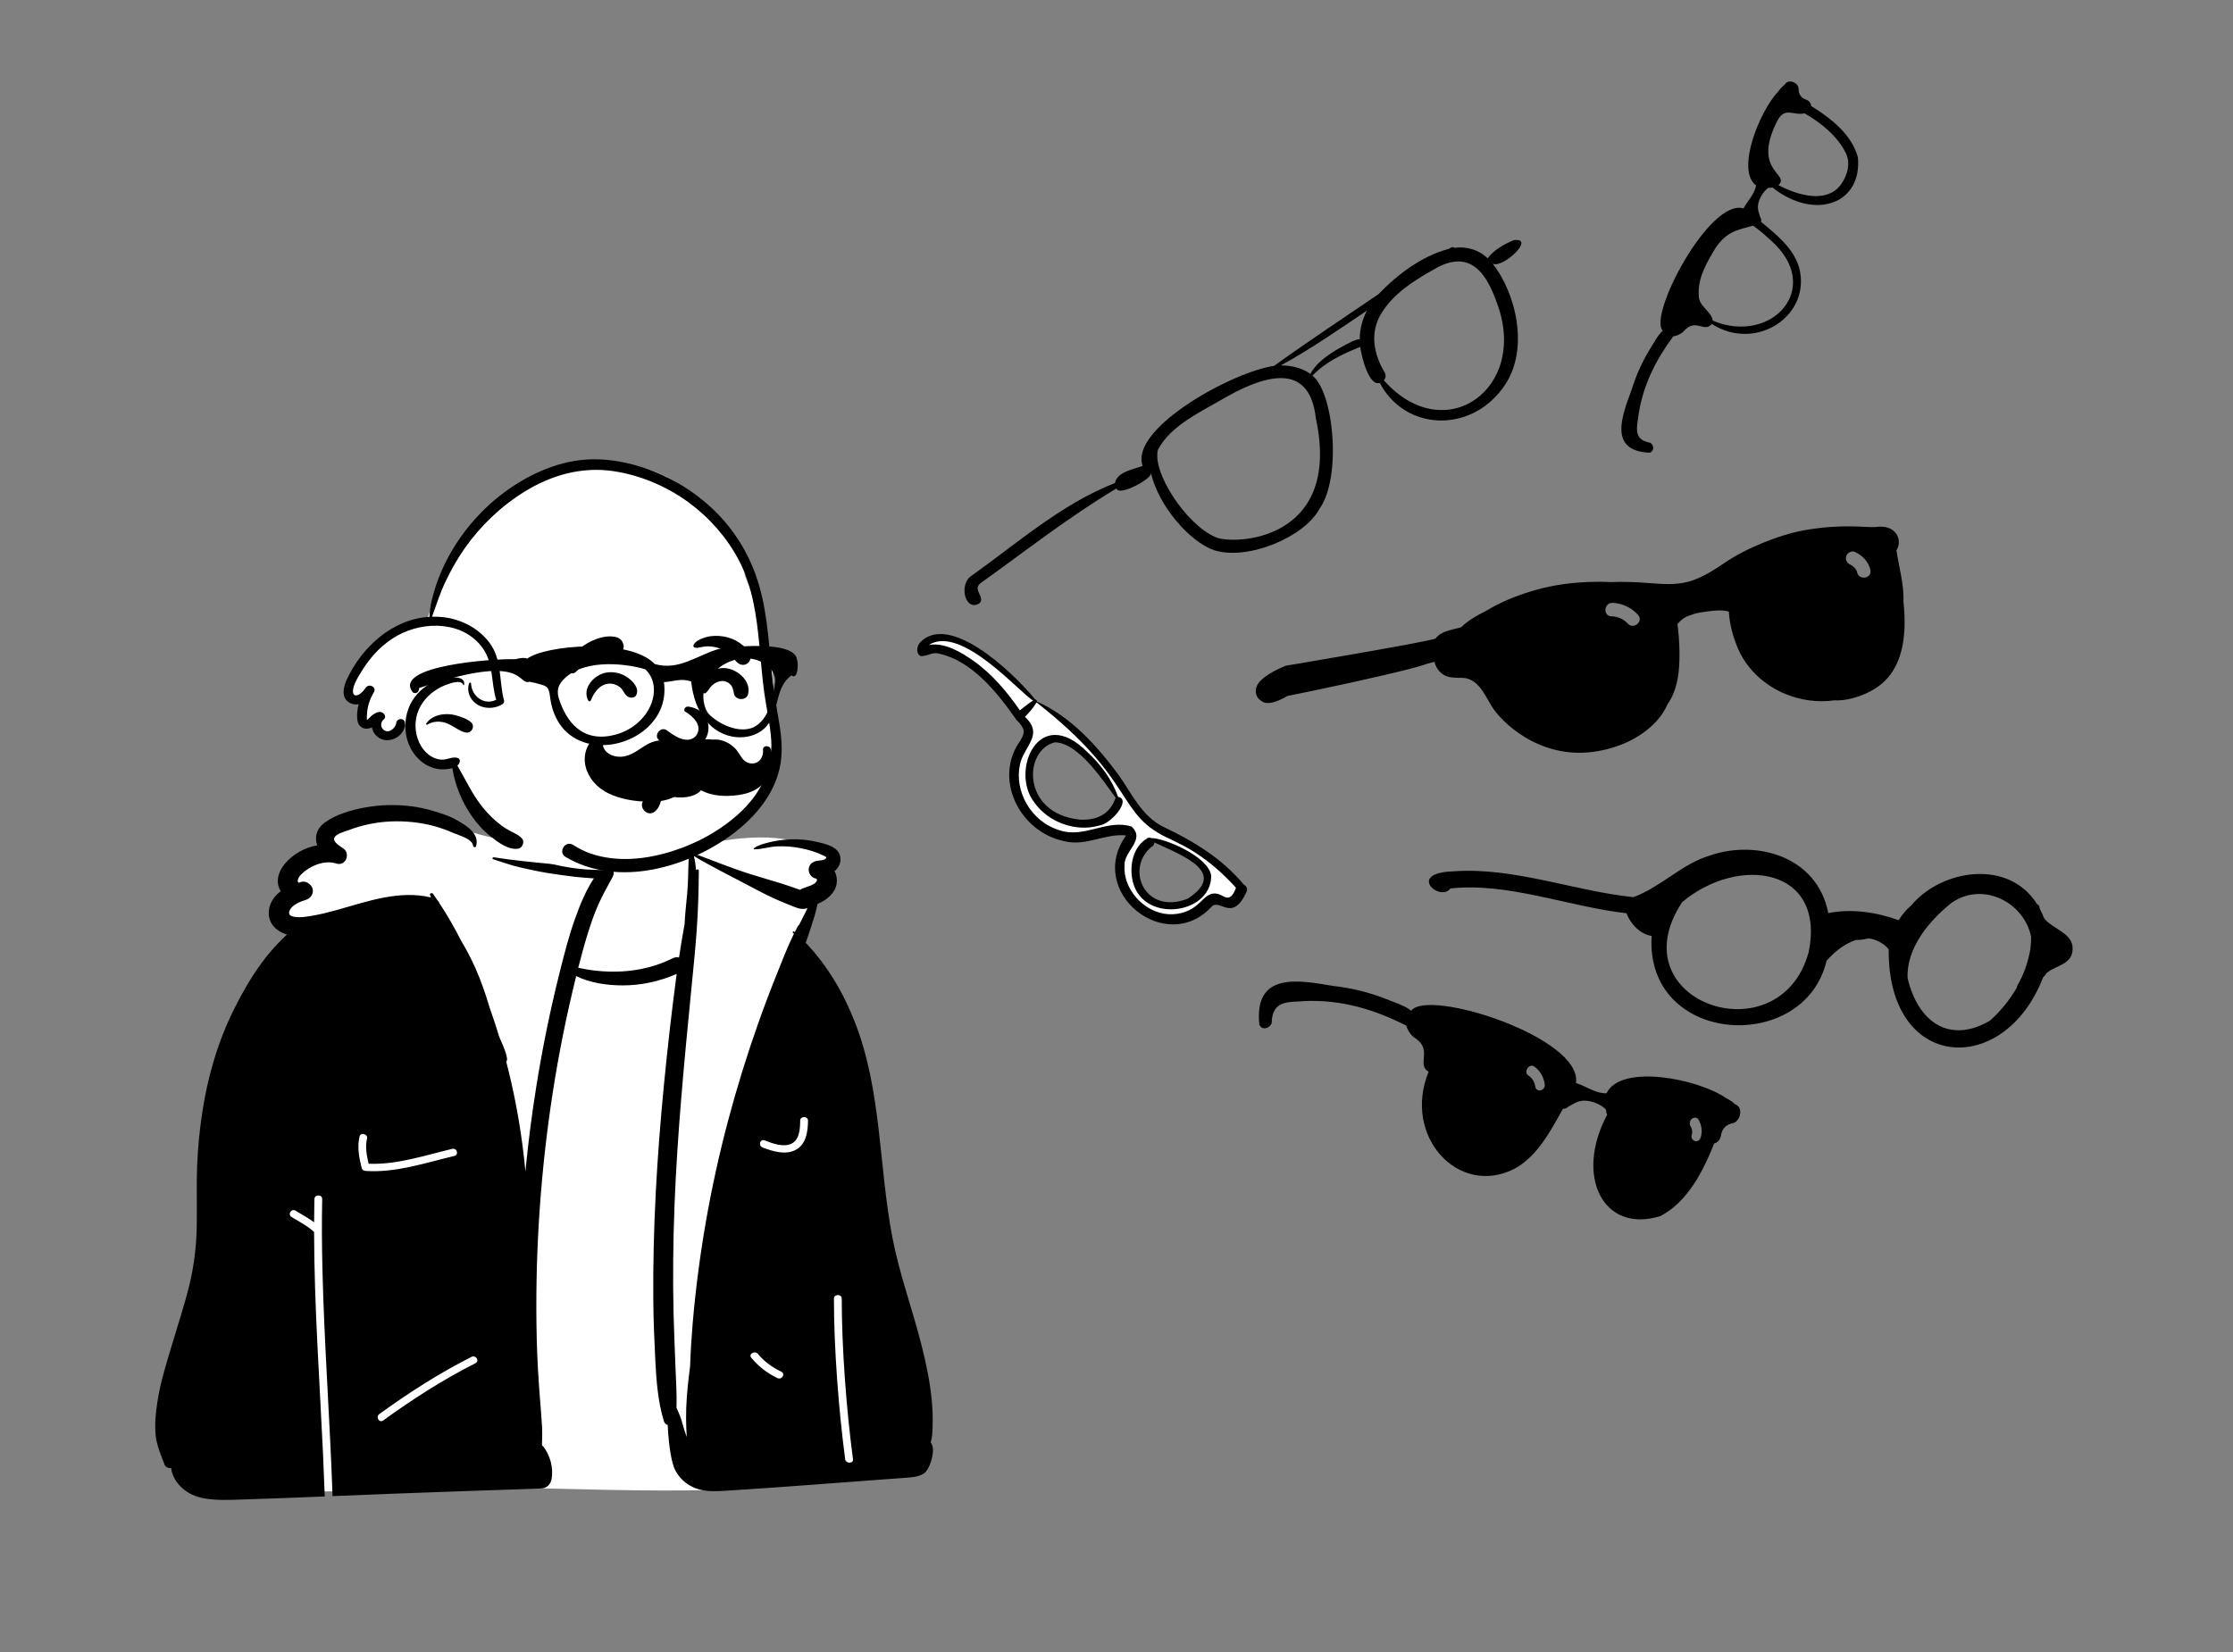
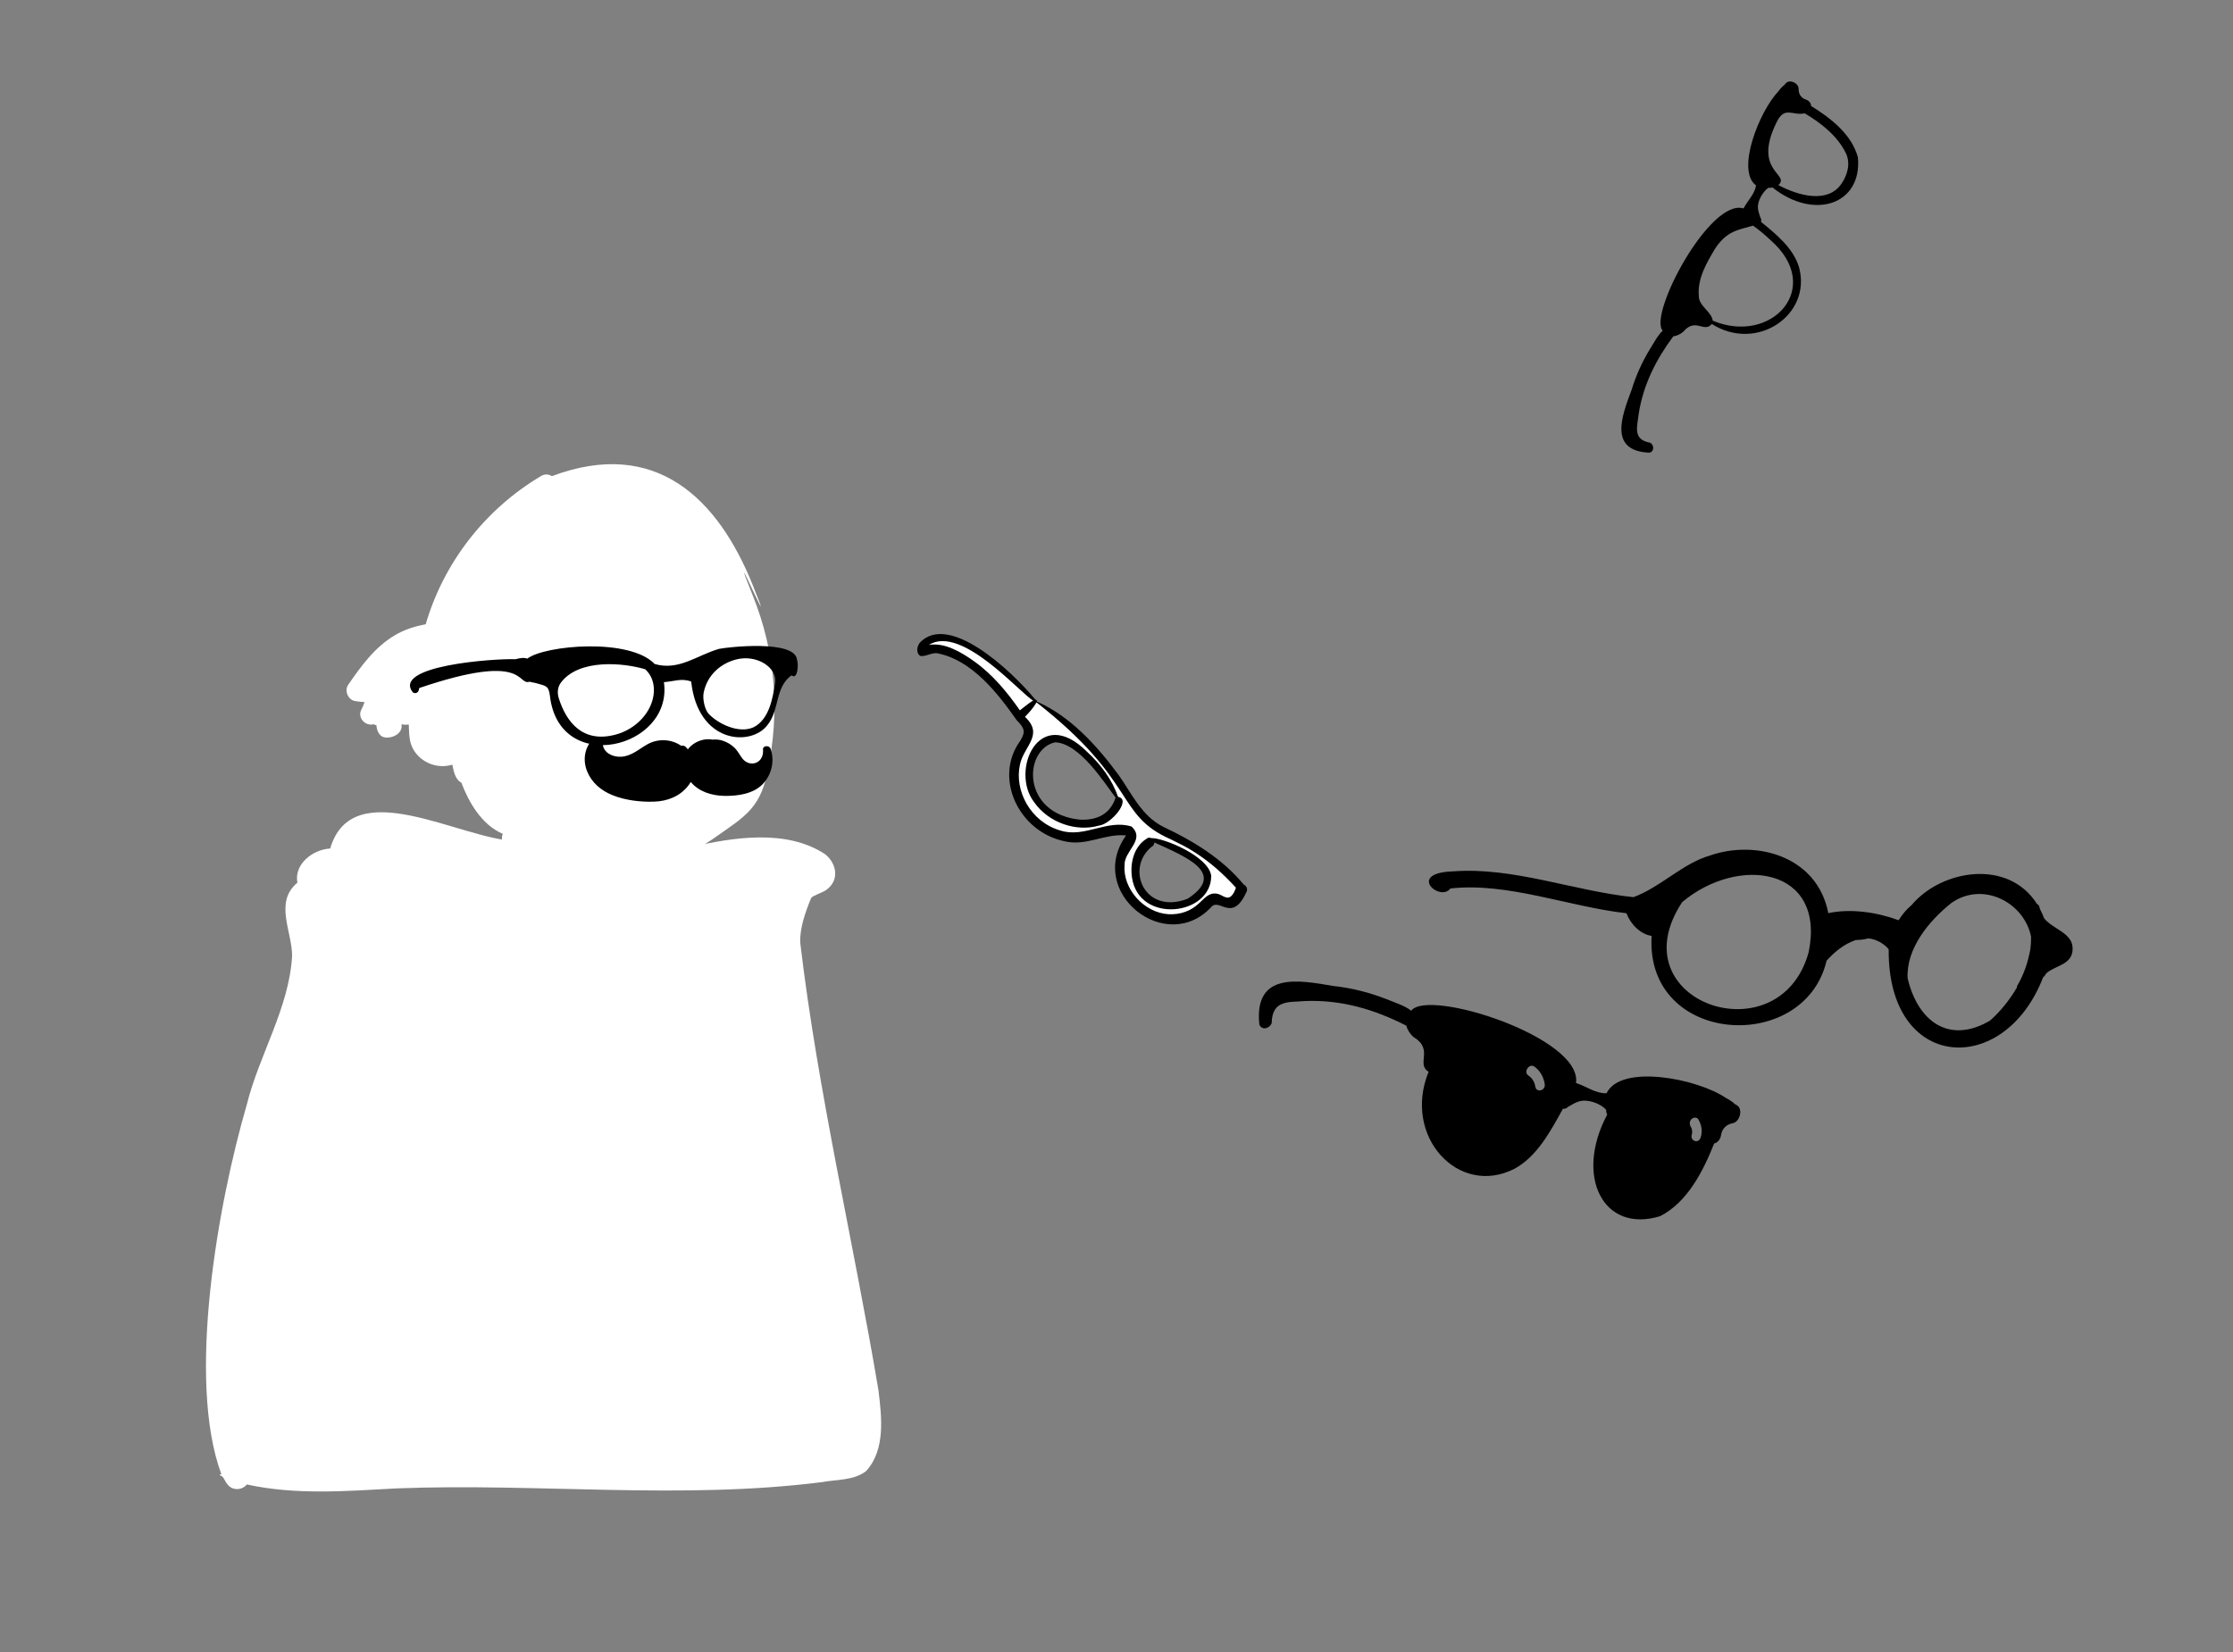
<svg xmlns="http://www.w3.org/2000/svg" width="1327" height="982" viewBox="0 0 1327 982" fill="none">
  <rect x="0" y="0" width="1327" height="982" fill="#808080" stroke="none" />
  <mask id="mask0_12_13635" style="mask-type:alpha" maskUnits="userSpaceOnUse" x="27" y="0" width="1300" height="900">
    <g clip-path="url(#clip0_12_13635)">
      <rect x="27" width="1300" height="900" fill="#D9D9D9" />
    </g>
  </mask>
  <g mask="url(#mask0_12_13635)">
-     <path fill-rule="evenodd" clip-rule="evenodd" d="M889.542 180.014C908.787 230.957 858.533 266.834 822.4 226.09C823.571 224.614 823.981 222.803 822.43 220.643C816.563 210.605 813.883 197.963 820.715 186.552C827.781 174.769 839.623 167.168 851.744 160.364C874.43 146.608 883.95 164.213 889.542 180.014M799.215 205.176C791.847 209.064 782.859 214.559 778.69 222.251C774.424 218.962 767.151 217.018 761.068 217.246C778.656 207.702 795.601 195.867 812.365 184.596C809.671 189.578 808.013 195.683 808.064 201.605C805.069 201.831 801.772 203.874 799.215 205.176M781.974 248.697C797.833 322.329 732.311 324.074 722.276 319.257C704.862 311.754 684.535 280.81 688.141 267.317C695.907 252.514 714.377 244.506 728.721 235.972C755.46 220.965 778.456 217.245 781.974 248.697M899.505 142.763C893.704 145.258 887.826 148.479 884.022 153.552C879.025 148.487 871.265 146.319 864.488 147.307C863.385 146.937 863.251 146.474 861.038 147.903C844.855 152.186 830.358 163.233 819.159 174.887C798.856 188.761 777.312 202.896 757.182 217.482C732.43 220.935 671.206 254.693 679.012 276.901C673.911 278.995 663.912 280.287 662.568 287.141C630.824 299.519 604.266 323.121 576.566 342.796C569.9 348.279 573.726 363.677 581.992 358.664C586.033 354.794 577.1 350.524 583.129 346.334C609.785 327.23 635.149 307.317 663.435 290.369C665.011 295.392 685.056 284.204 683.85 281.437C683.904 281.432 683.956 281.419 684.009 281.411C688.634 300.767 706.794 321.981 721.585 327.099C741.767 333.332 775.215 319.151 784.079 302.527C797.341 284.25 792.837 233.54 779.949 223.27C787.857 215.092 797.691 210.498 808.318 206.203C809.379 213.239 813.648 229.604 819.944 227.601C835.105 256.231 873.483 257.4 892.909 230.849C909.953 208.266 900.377 173.458 887.015 156.69C892.652 159.966 913.156 141.019 899.505 142.763" fill="black" />
    <path fill-rule="evenodd" clip-rule="evenodd" d="M1097 91.175C1099.87 97.238 1097.85 104.247 1094.06 109.598C1085.76 121.066 1068.66 116.311 1056.86 110.031C1064.05 103.28 1041.42 102.04 1055.63 72.972C1060.44 62.608 1065.27 69.017 1072.46 67.362C1082.21 73.114 1091.99 80.786 1097 91.175M1052.2 142.758C1084.27 170.88 1052.89 205.333 1017.83 190.616C1017.14 185.117 1009.4 181.988 1009.54 175.739C1008.72 165.223 1014.38 155.937 1019.44 147.455C1026.55 136.99 1033.22 136.685 1041.77 134.135C1045.16 136.452 1048.91 139.658 1052.2 142.758M1061.11 49.626C1060.81 49.989 1060.5 50.354 1060.21 50.722C1059.83 50.926 1059.47 51.212 1059.13 51.591C1058.29 52.421 1057.55 53.294 1056.89 54.215C1045.41 66.272 1031.5 101.47 1043.58 110.228C1042.6 115.615 1038.94 118.649 1036.1 123.903C1016.14 117.63 979.337 187.138 988.109 196.567C988.098 196.578 988.088 196.588 988.076 196.598C985.214 199.14 982.789 203.923 980.545 207.427C975.933 215.014 972.226 223.135 969.626 231.663C963.9 247.135 955.618 267.983 980.174 269.1C980.178 269.099 980.183 269.1 980.187 269.099L980.187 269.097C983.021 268.483 983.177 264.753 980.722 263.193C969.866 261.317 973.086 253.258 973.817 246.049C976.541 228.635 984.149 213.697 994.353 199.951C996.394 199.652 998.588 198.676 1000.25 197.269C1007.7 188.436 1012.55 198.157 1017.28 192.592C1043.99 209.534 1076.77 187.243 1069.13 158.945C1065.74 147.455 1055.59 139.324 1046.52 131.873C1046.81 130.874 1046.62 130.019 1046.13 129.3C1045.08 125.885 1043.76 123.354 1045.54 118.826C1047.33 114.298 1050.43 111.808 1051.06 111.594C1051.36 111.621 1051.67 111.641 1051.98 111.642C1052.45 111.656 1052.88 111.559 1053.27 111.393C1078.14 131.242 1106.74 121.507 1104.08 93.476C1100.34 79.802 1088.03 70.261 1076.31 63.014C1076.22 61.406 1075.18 59.815 1073.1 59.153C1070.23 58.239 1068.77 55.656 1068.87 52.93C1068.99 49.389 1063.46 46.834 1061.11 49.626" fill="black" />
    <path fill-rule="evenodd" clip-rule="evenodd" d="M698.325 547.787C690.282 548.186 670.635 537.91 667.758 524.86C664.881 511.81 665.278 505.119 670.569 497.699C671.133 496.907 670.198 495.071 669.131 494.966C663.155 494.379 657.6 495.686 652.055 497.022C645.802 498.529 639.561 500.095 632.621 498.408C621.362 494.389 607.026 481.084 604.539 475.404C599.777 464.524 600.131 451.795 607.726 441.386C607.726 441.386 610.288 435.961 609.875 433.867C609.483 431.882 603.634 424.614 603.033 423.778C592.209 408.706 577.187 390.976 558.183 386.915C555.788 386.189 547.312 383.979 548.003 383.129C550.965 380.056 561.664 377.094 573.712 382.643C588.611 389.504 605.019 405.442 613.502 415.698C613.928 416.214 615.883 417.472 616.04 417.542C635.668 426.304 650.558 444.08 663.463 461.551C665.266 464.101 680.485 487.85 690.819 493.016C708.257 501.206 725.269 511.517 737.788 526.673C737.893 526.799 730.267 537.919 728.267 537.198C726.675 536.624 723.528 536.085 722.16 536.144C720.937 536.196 719.775 536.621 718.709 537.752C712.617 544.371 705.451 547.434 698.325 547.787ZM651.312 489.431C655.014 488.979 660.194 484.824 662.919 480.739C664.298 478.671 665.002 476.63 664.846 475.107C664.742 474.095 664.319 473.245 663.593 472.583C663.195 472.219 662.687 471.903 662.043 471.674C658.959 462.939 652.818 454.763 645.739 448.27C640.338 442.867 635.356 440.14 630.988 439.28C625.732 438.247 621.28 439.865 617.907 443.074C613.904 446.882 611.446 452.97 611.043 459.328C610.656 465.414 612.155 471.711 615.831 476.493C619.789 482.136 625.497 486.214 631.744 488.474C638.151 490.792 645.12 491.193 651.312 489.431ZM696.481 539.007C702.079 538.885 707.621 536.984 711.585 533.575C715.192 530.472 717.5 526.132 717.436 520.575C716.821 516.094 712.352 511.56 706.539 507.901C699.024 503.169 689.578 499.944 685.457 499.842C684.729 499.575 683.866 499.514 682.602 499.973L682.292 500.278C679.045 502.246 676.777 505.272 675.442 508.821C673.992 512.675 673.646 517.144 674.323 521.495C675.231 527.267 677.973 531.498 681.629 534.369C685.77 537.62 691.141 539.123 696.481 539.007Z" fill="white" />
    <path fill-rule="evenodd" clip-rule="evenodd" d="M691.412 491.542C709.07 499.835 726.315 510.33 739.02 525.709C740.572 526.48 741.684 528.25 740.747 530.216C732.28 548.687 724.872 533.787 719.987 538.972C692.926 568.371 645.181 530.269 669.172 496.625L669.037 496.583V496.583C656.365 495.367 645.582 503.225 632.42 500.026C605.251 494.193 590.312 462.349 606.299 440.354L606.49 440.031C609.357 435.147 609.113 432.98 604.12 428.025L603.472 427.102C592.799 411.928 577.613 392.696 557.97 388.534C554.05 387.276 550.507 390.575 546.833 389.874C544.025 387.889 545.097 383.865 546.698 381.939C563.897 363.981 600.747 398.302 615.175 415.747C615.758 415.773 616.374 416.458 616.246 417.024C636.175 425.921 651.65 442.922 664.763 460.674C672.686 471.87 678.402 485.039 691.412 491.542ZM734.482 527.662C727.04 519.532 719.462 512.707 710.165 506.718C705.278 503.55 701.101 501.545 695.939 498.996C662.474 484.366 676.441 464.852 615.974 417.51C614.031 420.847 611.545 423.59 609.102 426.108C620.501 436.722 608.619 443.421 606.217 454.07L606.147 454.394C602.636 469.924 612.376 488.546 630.131 493.67C644.591 498.296 657.994 486.756 672.445 491.309C680.968 499.259 667.851 505.796 668.295 514.317C667.162 528.069 679.532 542.52 694.444 543.432C701.524 543.775 707.774 541.471 712.477 536.985C715.62 534.257 718.033 530.704 722.609 531.15C725.949 531.33 728.548 534.984 731.296 532.954C732.937 531.769 733.805 529.573 734.482 527.662ZM646.015 446.891C654.087 454.288 661.083 463.66 664.371 473.654C672.745 475.112 660.206 490.06 652.968 490.772C639.764 494.574 623.229 489.219 614.548 476.825C600.213 458.279 617.379 418.204 646.015 446.891ZM662.977 474.103L662.611 473.628C656.447 465.543 641.5 441.691 626.99 441.235C608.073 445.629 606.918 483.629 641.683 487.206C651.82 487.74 659.711 483.985 662.977 474.103ZM684.066 498.172C691.618 497.999 718.245 508.981 719.78 520.556C719.891 544.37 676.947 549.37 672.736 521.801C671.347 512.604 674.085 502.902 681.632 498.403L681.887 498.153C681.982 498.065 681.98 498.105 682.205 498.102C682.857 497.842 683.5 497.905 684.066 498.172ZM705.765 534.237C729.143 518.928 704.927 509.419 685.917 500.735C686.06 502.078 685.237 502.894 684.349 503.354C668.537 516.246 680.137 544.113 705.765 534.237ZM613.956 416.407C606.451 412.36 571.338 371.063 551.978 383.365C561.039 381.755 570.872 387.353 578.957 393.141C589.955 401.013 598.434 411.301 606.091 422.248L607.985 420.739C609.997 419.14 611.903 417.669 613.956 416.407Z" fill="black" />
-     <path fill-rule="evenodd" clip-rule="evenodd" d="M1072.28 315.182C1095.4 311.107 1109.46 313.752 1114.37 313.286L1114.51 313.271C1116.55 313.045 1118.38 312.895 1120.4 313.293C1127.83 314.746 1130.25 321.844 1127 327.16C1128.4 336.727 1131.61 347.626 1131.14 357.552C1135.59 398.269 1117.86 408.399 1107.54 412.776C1102.36 414.973 1096.04 416.598 1090.07 416.295C1080.22 417.656 1070 416.298 1060.78 412.422C1047.94 407.018 1037.36 397.097 1032.19 384.021C1029.73 377.786 1027.93 371.164 1027.48 364.464L1027.43 363.54C1023.37 362.408 1018.96 362.835 1014.46 363.466C1012.31 363.767 1010.18 364.071 1008.15 364.523C1006.19 365.099 1004.26 365.746 1002.35 366.501C1000.3 367.536 998.446 368.976 996.858 371.018L997.167 373.535C997.911 379.827 998.195 386.22 998.011 392.555C997.738 401.902 996.261 411.043 991.012 418.565C989.422 422.169 987.259 425.517 984.455 428.581C974.276 439.727 958.86 445.878 943.952 447.214C913.687 449.927 892.278 429.297 886.522 419.88L886.177 419.309C881.981 412.293 877.974 402.937 868.623 402.92L866.633 402.914C862.359 402.866 858.351 402.458 855.214 398.85C853.839 397.275 852.945 395.401 852.456 393.415C851.06 393.773 849.665 394.126 848.275 394.475C837.459 398.832 770.426 412.729 765.047 413.678C765.047 413.678 755.475 419.853 750.515 417.251C747.076 415.44 745.529 412.49 746.571 408.656C748.145 402.887 759.174 397.638 764.144 395.716C764.144 395.716 847.349 381.756 853.129 379.568C856.156 375.101 862.866 374.456 868.29 372.878C872.292 368.806 878.311 365.49 883.112 363.135C884.074 362.563 885.028 362.005 885.958 361.474C894.65 356.536 903.982 353.087 913.603 350.421C923.526 347.683 933.724 346.332 944 345.937C948.329 345.765 952.649 345.768 956.979 346.005C964.599 345.674 972.288 345.985 980.077 346.59L981.636 346.715C989.844 347.388 998.219 347.746 1006.09 344.92C1012.51 342.626 1018.42 338.96 1024.03 335.134L1024.76 334.634C1037.08 326.151 1057.2 317.841 1072.28 315.182ZM958.324 358.349C953.187 358.133 952.419 366.131 957.573 366.347C961.222 366.5 964.512 367.746 967.053 370.393L967.323 370.682C970.78 374.502 976.907 369.333 973.426 365.489C969.51 361.163 964.157 358.593 958.324 358.349ZM1102.34 328.08C1100.38 327.159 1097.9 328.536 1097.2 330.45C1096.42 332.558 1097.53 334.557 1099.38 335.519L1099.57 335.612C1101.25 336.403 1103.04 338.038 1103.57 339.945L1103.63 340.185C1104.72 345.224 1112.61 343.859 1111.51 338.794C1110.44 333.839 1106.82 330.181 1102.34 328.08Z" fill="black" />
    <path fill-rule="evenodd" clip-rule="evenodd" d="M1198.55 587.046C1194.43 594.134 1188.8 601.277 1182.49 606.741C1158.39 620.802 1139.75 607.377 1133.64 581.485C1132.71 563.783 1146.38 547.302 1159.65 536.74C1178.44 523.547 1203.03 536.546 1207.02 556.873C1207.03 559.418 1206.87 561.925 1206.56 564.4C1205.01 572.341 1202.85 578.982 1198.72 586.061M999.676 536.218C1033.1 508.229 1085.09 515.586 1074.85 565.928C1057.63 628.898 960.471 595.565 999.676 536.218ZM1214.77 545.881C1214.09 544.07 1213.29 542.294 1212.39 540.57C1212 540.235 1212.16 537.903 1210.59 537.452C1193.44 510.2 1153.67 516.934 1136.02 537.963C1133.03 540.488 1130.41 543.599 1128.28 546.998C1115.39 542.206 1099.77 539.943 1086.5 542.79C1079.87 508.546 1043.18 499.125 1016.26 508.509C999.691 513.318 987.038 527.276 970.692 533.287C935.399 529.65 899.372 515.246 863.608 517.954C835.629 518.806 855.781 536.451 861.916 528.129C895.862 524.285 932.667 539.081 966.546 542.84C968.99 549.346 974.82 555.346 981.513 556.314C977.465 621.319 1072.28 627.14 1085.48 571.046C1090.13 565.937 1095.62 561.232 1102.73 558.791C1105.29 558.715 1107.81 558.47 1110.18 557.824C1114.01 557.956 1119.49 560.557 1122.39 564.278C1121.7 637.081 1191.06 640.818 1214.12 581C1214.41 580.796 1215.24 579.992 1216.02 578.601C1221.15 573.841 1231.68 573.592 1231.69 564.034C1231.87 554.505 1220.14 552.55 1214.77 545.881Z" fill="black" />
    <path fill-rule="evenodd" clip-rule="evenodd" d="M1032.16 656.954C1031.66 656.655 1031.16 656.362 1030.65 656.075C1030.33 655.648 1029.91 655.257 1029.38 654.921C1028.21 654.061 1027 653.329 1025.75 652.717C1008.84 641.099 963.149 632.224 954.712 649.86C947.937 649.974 943.535 646.061 936.569 643.756C940.482 616.685 848.502 587.229 838.619 600.811C838.605 600.8 838.59 600.79 838.575 600.777C834.926 597.764 828.617 595.874 823.906 593.892C813.754 589.918 803.119 587.234 792.196 586.066C772.186 582.658 745.118 577.343 748.381 608.984C748.382 608.99 748.382 608.996 748.384 609.001L748.387 609C749.673 612.464 754.266 611.723 755.711 608.193C755.96 593.857 766.427 595.934 775.385 595.048C797.204 594.132 816.915 600.078 835.657 609.639C836.407 612.171 838.014 614.726 840.051 616.498C852.261 623.772 841.282 632.424 848.984 637.067C833.29 675.444 866.743 711.686 899.923 694.78C913.343 687.558 921.379 672.547 928.783 659.076C930.061 659.2 931.071 658.737 931.858 657.925C935.838 655.729 938.685 653.399 944.562 654.537C950.439 655.676 954.07 659.005 954.451 659.759C954.474 660.149 954.507 660.544 954.566 660.948C954.637 661.544 954.836 662.072 955.113 662.531C935.517 699.302 952.82 733.365 986.614 722.895C1002.64 714.663 1011.99 696.535 1018.65 679.739C1020.6 679.227 1022.35 677.493 1022.77 674.665C1023.34 670.767 1026.23 668.262 1029.58 667.696C1033.94 666.962 1036.02 659.251 1032.16 656.954M911.704 633.939C908.719 631.914 905.199 637.218 908.194 639.249C910.314 640.688 911.801 642.759 912.304 645.534L912.354 645.834C912.956 649.763 918.592 648.39 917.986 644.436C917.304 639.986 915.092 636.238 911.704 633.939ZM1009.27 665.367C1008.45 664.009 1006.44 664.066 1005.29 665.144C1004.02 666.332 1003.91 668.131 1004.65 669.48L1004.73 669.613C1005.43 670.78 1005.87 672.576 1005.46 674.099L1005.4 674.288C1004.12 678.204 1009.36 680.131 1010.64 676.194C1011.9 672.344 1011.13 668.467 1009.27 665.367Z" fill="black" />
    <path fill-rule="evenodd" clip-rule="evenodd" d="M134.991 882.069C138.05 886.448 144.067 885.775 146.65 882.383C176.065 888.841 206.221 886.296 236.045 884.713C320.086 881.49 404.602 891.591 488.304 881.024C497.183 879.351 507.517 880.151 514.783 874.348C526.403 861.517 523.9 842.035 522.049 826.406C507.212 738.308 486.117 649.401 475.595 560.736C475.007 552.29 478.701 541.796 482.012 533.857C482.83 532.38 487.999 530.932 490.681 529.228C498.914 523.66 497.579 513.682 490.442 507.827C467.336 492.479 435.171 497.842 410.659 503.505C405.962 486.88 400.682 475.946 391.738 474.863C374.715 472.802 333.422 466.504 320.702 474.863C314.617 478.862 310.711 492.953 306.331 499.817C274.386 499.282 209.552 459.009 196.223 504.36C185.393 505.065 174.667 513.974 176.739 524.665C162.694 536.36 173.772 553.896 173.577 568.452C171.731 599.337 153.996 626.957 146.617 656.792C129.752 714.657 110.663 819.912 131.581 876.393C131.131 876.172 130.148 876.505 130.785 876.975C133.153 877.605 133.461 880.416 134.991 882.069Z" fill="white" />
-     <path fill-rule="evenodd" clip-rule="evenodd" d="M502.258 867.354C498.334 837.674 495.606 801.846 495.575 771.919C495.572 769.101 500.213 769.105 500.216 771.919C500.247 801.846 502.975 837.674 506.898 867.354C507.267 870.144 502.622 870.109 502.258 867.354M473.194 683.33C467.132 686.824 459.171 684.4 453.172 682.087C450.44 681.033 451.643 676.805 454.405 677.87C458.971 679.631 465.645 682.223 470.464 679.767C475.273 677.316 475.49 670.574 475.526 666.125C475.549 663.308 480.189 663.31 480.167 666.125C480.118 672.178 479.259 679.834 473.194 683.33M461.973 819.147C455.857 816.193 450.639 812.155 446.439 807.028C444.613 804.799 448.646 802.624 450.446 804.821C454.142 809.333 458.958 812.784 464.316 815.371C466.977 816.657 464.626 820.429 461.973 819.147M432.576 666.524C422.082 706.151 415.039 746.487 411.588 787.2C410.886 795.466 410.393 803.72 410.114 811.98C409.836 814.133 409.569 816.293 409.319 818.452C408.374 826.618 407.649 834.917 407.712 843.138C407.741 846.828 407.863 850.501 408.13 854.18C407.666 852.95 407.237 851.715 406.819 850.485C405.966 847.965 405.404 845.352 404.534 842.848C403.814 840.777 402.886 838.792 402.022 836.786V836.781C402.283 828.565 401.691 820.272 401.389 812.094C401.001 801.5 400.519 790.918 400.27 780.318C399.771 759.119 400.02 737.904 400.832 716.717C402.463 674.024 406.581 631.534 410.735 589.016C411.889 577.192 413.131 565.374 413.989 553.527C414.854 541.557 415.202 529.563 415.3 517.56C415.306 516.695 413.914 516.466 413.659 517.302C413.432 514.454 413.032 511.612 412.365 508.862C422.372 514.875 432.924 520.074 443.267 525.54C448.714 528.421 454.138 531.351 459.754 533.931C462.84 535.352 465.955 536.659 469.134 537.894C472.429 539.173 475.579 540.933 479.205 540.042C479.518 539.966 479.814 539.856 480.098 539.714C479.686 540.452 479.274 541.185 478.88 541.929C477.511 544.492 476.206 547.067 474.941 549.663C474.604 549.898 474.309 550.221 474.077 550.642C473.462 551.773 472.864 552.916 472.284 554.074C472.168 553.971 472.052 553.867 471.936 553.763C471.449 553.331 470.776 553.981 471.205 554.452C471.402 554.664 471.594 554.873 471.785 555.086C468.003 562.755 464.928 570.818 461.761 578.69C457.868 588.365 454.179 598.112 450.704 607.924C443.853 627.226 437.808 646.779 432.576 666.524M282.543 810.331C263.202 820.092 245.128 831.756 227.745 844.337C225.375 846.052 223.066 842.251 225.402 840.561C242.786 827.98 260.86 816.316 280.201 806.555C282.836 805.226 285.177 809.002 282.543 810.331M217.217 696.019C216.212 695.949 215.235 695.399 214.98 694.414C213.413 688.369 212.186 681.785 213.643 675.619C214.293 672.869 218.766 674.039 218.118 676.781C216.969 681.643 217.882 686.898 219.075 691.747C235.944 692.442 252.587 686.738 268.726 682.908C271.628 682.219 272.854 686.438 269.96 687.125C252.84 691.187 235.132 697.269 217.217 696.019M553.041 857.258C553.058 857.22 553.075 857.176 553.087 857.138C554.079 854.306 554.102 851.015 554.212 848.047C554.404 842.766 554.201 837.475 553.696 832.211C552.629 821.13 550.331 810.23 547.588 799.423C542.152 778.017 534.471 757.19 530.3 735.494C522.115 692.905 524.058 648.561 507.995 607.482C501.318 590.404 491.781 573.989 478.822 560.421C479.767 557.71 480.69 554.993 481.589 552.265C483.161 547.52 484.768 542.622 485.737 537.735C485.76 537.604 485.789 537.468 485.806 537.331C491.323 535.09 496.341 530.864 497.2 525.245C497.571 522.818 497.142 520.128 496.028 517.783C498.302 515.804 499.764 513.235 499.416 509.791C498.766 503.308 490.731 501.64 485.139 500.373C478.781 498.935 472.185 498.536 465.682 499.214C462.399 499.553 459.15 500.121 455.977 500.974C453.222 501.712 450.223 502.472 448.012 504.254C447.751 504.461 447.966 504.866 448.279 504.866C452.752 504.85 457.207 503.303 461.726 503.1C466.46 502.893 471.182 503.259 475.823 504.177C480.359 505.074 484.884 506.386 489.008 508.414C490.169 508.988 491.868 509.376 490.505 510.535C489.507 511.382 487.547 511.454 486.265 511.579C483.428 511.858 480.98 513.421 480.62 516.274C480.301 518.794 481.896 521.648 484.739 522.216C484.896 522.25 485.041 522.287 485.168 522.337C485.244 522.473 485.36 522.588 485.348 522.402C485.348 522.402 485.354 522.397 485.354 522.402C485.423 522.801 485.447 522.959 485.447 522.987C485.429 522.954 485.4 522.818 485.377 522.708C485.394 522.807 485.429 522.965 485.476 523.2C485.412 522.943 485.464 523.573 485.412 523.67C483.904 526.294 479.443 527.033 476.844 528.164C476.339 528.382 475.904 528.639 475.533 528.929C474.918 528.727 474.291 528.525 473.659 528.3C470.544 527.202 467.434 526.136 464.279 525.146C458.187 523.228 452.021 521.517 445.93 519.592C434.397 515.952 423.248 511.355 411.93 507.189C411.57 505.932 411.153 504.702 410.659 503.505C410.561 503.254 410.085 503.171 410.033 503.505C409.859 504.565 409.72 505.631 409.604 506.703C409.557 506.801 409.546 506.91 409.569 507.014C408.913 513.246 409.087 519.625 408.751 525.852C408.333 533.614 407.167 541.321 406.837 549.089V549.231C405.618 555.862 404.516 562.515 403.518 569.189C402.399 568.861 401.117 568.927 399.806 569.588C390.536 574.251 380.117 576.848 369.634 577.427C364.355 577.716 359.129 577.553 353.879 576.979C350.427 576.607 347.028 575.929 343.622 575.284C345.415 568.205 347.341 561.159 349.516 554.184C351.309 548.45 353.304 542.743 355.77 537.227C358.258 531.657 361.356 526.338 364.239 520.937C365.568 518.439 364.002 514.618 360.55 514.88C359.529 514.957 358.508 515.017 357.481 515.061C347.492 515.51 337.102 514.46 327.24 513.525C316.015 512.453 304.639 511.343 293.513 509.6C292.689 509.474 292.353 510.529 293.165 510.786C298.444 512.459 303.659 514.35 309.071 515.602C314.64 516.898 320.244 518.078 325.894 519.002C331.307 519.883 336.742 520.62 342.195 521.243C345.751 521.653 349.348 521.861 352.927 522.134C348.107 529.394 344.783 537.582 341.888 545.645C338.169 555.999 335.437 566.653 332.763 577.285C327.043 600.074 322.327 623.093 318.637 646.255C315.992 662.862 313.851 679.534 312.244 696.25C311.769 691.172 311.189 686.11 310.533 681.054C308.34 664.266 305.138 647.588 300.857 631.162C301.24 630.528 301.42 629.768 301.292 629.03C300.521 624.515 298.49 620.584 296.709 616.397C294.94 610.548 293.031 604.737 290.978 598.97C288.646 591.115 286.03 583.38 282.682 575.825C280.124 570.069 277.206 564.46 273.958 559.022C270.077 551.418 265.813 543.979 261.131 536.866C260.888 536.205 260.493 535.587 259.931 535.068C259.078 533.8 258.213 532.548 257.332 531.307C256.757 530.498 255.11 530.99 255.545 532.018C255.748 532.499 255.951 532.98 256.16 533.456C237.092 528.962 218.395 535.833 200.232 540.906C195.649 542.191 191.02 543.349 186.321 544.186C182.626 544.842 178.321 545.64 174.638 544.918C172.172 544.437 171.082 543.382 172.282 540.901C173.524 538.332 176.912 536.642 179.853 535.506C180.961 535.281 182.051 534.882 183.101 534.281C185.549 532.881 186.623 529.962 185.468 527.475C184.418 525.228 181.355 523.293 178.646 524.321C178.257 524.469 177.875 524.611 177.492 524.753C177.451 524.698 177.405 524.622 177.364 524.512C176.975 523.512 176.807 524.71 176.975 523.277C177.254 520.937 179.882 518.811 181.68 517.472C186.153 514.132 192.615 511.661 198.387 512.923C198.822 513.016 199.257 513.131 199.687 513.273C205.633 515.214 208.527 507.145 203.776 504.139C203.486 503.959 203.121 503.729 202.721 503.461C200.742 502.166 197.848 499.984 198.637 498.017C199.611 495.573 205.36 494.168 207.535 493.337C215.402 490.331 223.9 488.625 232.381 488.275C240.915 487.926 249.558 488.811 257.79 490.981C261.828 492.042 265.975 493.654 269.792 495.284C273.221 496.743 280.681 498.673 281.157 502.761C281.261 503.664 282.624 503.97 282.92 502.986C285.258 495.136 276.185 490.068 270.198 486.827C266.271 484.694 261.816 483.367 257.506 482.06C253.375 480.803 249.158 479.879 244.854 479.321C235.613 478.13 226.261 478.283 217.096 479.956C208.748 481.481 199.46 484.083 192.714 489.145C188.572 492.25 186.698 497.191 188.363 502.013C188.421 502.171 188.479 502.335 188.537 502.494C181.083 503.751 174.029 507.774 169.312 513.383C165.437 517.991 163.407 524.403 166.876 529.766C166.731 529.864 166.586 529.968 166.447 530.077C163.14 532.57 160.68 536.189 159.949 540.146C158.516 547.952 163.523 553.413 170.525 555.501C168.79 557.098 167.125 558.792 165.495 560.487C161.846 564.286 158.36 568.423 155.285 572.644C149.055 581.193 143.73 590.503 139.071 599.883C129.494 619.147 123.455 639.881 120.253 660.905C118.64 671.498 117.561 682.147 117.149 692.839C116.673 705.029 117.155 717.225 116.906 729.42C116.662 741.14 115.287 752.576 112.508 764.001C109.846 774.928 106.295 785.637 103.082 796.422C99.456 808.569 95.465 820.66 93.55 833.184C92.582 839.557 91.886 845.948 92.425 852.393C92.97 858.958 95.5 864.572 97.832 870.678C98.423 872.236 100.227 872.864 101.672 872.531C101.997 875.455 103.169 878.309 104.915 880.78C108.622 886.017 114.33 889.357 120.868 890.57C128.235 891.931 135.829 891.609 143.289 891.357C151.381 891.084 159.479 890.838 167.572 890.521C176.044 890.191 184.516 889.852 192.989 889.512C192.708 881.329 192.374 873.149 191.997 864.97C189.954 820.756 186.737 776.515 186.652 732.243C186.488 732.152 186.327 732.044 186.172 731.903C182.358 728.429 177.676 726.148 173.276 723.429C170.786 721.89 173.114 718.105 175.619 719.653C179.328 721.945 183.193 723.982 186.669 726.551C186.689 721.942 186.732 717.334 186.829 712.724C186.888 709.91 191.529 709.91 191.47 712.724C191.179 726.615 191.276 740.509 191.61 754.398C192.689 799.407 196.083 844.333 197.628 889.325C220.369 888.409 243.11 887.487 265.853 886.705C284.353 886.071 302.853 885.437 321.352 884.803C325.233 884.672 327.414 882.058 327.89 878.642C328.76 872.356 327.124 865.856 323.423 860.57C323.04 860.024 322.588 859.537 322.083 859.122C322.17 855.356 322.333 851.583 322.106 847.817C321.77 842.067 321.265 836.316 320.824 830.571C319.931 819.064 319.241 807.535 318.968 796.001C318.411 772.933 318.817 749.843 320.204 726.808C322.982 680.786 329.45 635.059 340.037 590.044C340.809 586.764 341.586 583.484 342.393 580.209C350.624 584.238 360.637 585.686 369.634 585.741C380.912 585.807 391.939 583.363 402.126 578.92C402.056 579.417 401.987 579.909 401.923 580.406C399.081 601.725 396.685 623.087 394.596 644.478C390.431 687.121 387.879 729.94 388.233 772.774C388.331 784.642 388.813 796.471 389.41 808.323C390.019 820.376 390.953 833.113 394.515 844.74C394.91 846.024 395.786 846.762 396.795 847.03C396.847 848.725 396.963 850.425 397.091 852.098C397.503 857.537 398.68 868.836 401.198 873.766C403.652 878.577 407.741 882.392 412.957 884.492C419.581 887.154 426.746 886.388 433.742 885.962C464.163 884.092 494.56 881.589 524.963 879.391C529.198 879.085 533.433 878.785 537.662 878.473C541.427 878.2 545.319 877.959 548.661 876.117C552.46 874.023 555.425 863.741 554.114 859.488C553.876 858.712 553.516 857.947 553.041 857.258" fill="black" />
    <path fill-rule="evenodd" clip-rule="evenodd" d="M447.175 347.396C426.766 296.801 389.978 259.756 327.957 283.024C326.178 281.882 323.857 281.576 321.632 282.913C287.847 302.903 263.518 334.952 252.975 371.091C246.558 372.24 240.323 374.245 234.754 377.533C222.651 384.68 214.508 396.051 206.875 407.126C204.579 410.455 206.705 415.968 211.019 416.724C212.892 417.053 214.749 417.248 216.596 417.3C216.146 418.838 215.554 420.323 214.801 421.686C212.073 426.619 217.227 431.856 222.057 430.508C222.593 430.775 223.155 430.995 223.737 431.16C223.803 433.954 225.327 437.695 228.343 438.26C233.22 439.246 239.703 435.728 238.552 430.588C240.025 430.832 241.493 430.863 242.924 430.693C243.085 433.37 243.035 436.163 243.427 438.632C244.709 450.269 257.048 458.086 268.815 454.546C269.536 458.172 270.384 463.267 274.174 465.234C278.604 476.947 286.255 490.314 298.787 495.65C297.671 498.344 298.276 501.62 301.636 503.423C324.574 515.745 352.106 519.915 378.039 515.334C388.403 514.752 398.501 512.545 408.194 507.844C415.262 504.415 421.759 500.061 428.102 495.573C434.449 491.083 441.234 486.711 446.3 480.881C451.801 474.549 454.362 467.099 456.024 459.17C463.641 423.18 461.01 387.841 447.175 353.557C430.05 311.119 464.294 389.837 447.175 347.396Z" fill="white" />
-     <path fill-rule="evenodd" clip-rule="evenodd" d="M348.51 273.164C358.954 272.47 369.589 274.129 379.536 277.096C395.399 281.828 409.968 290.179 421.938 301.05C434.274 312.253 443.397 326.066 448.944 341.322C455.634 359.721 456.635 379.366 458.518 398.573C459.47 408.276 461.037 417.832 462.667 427.442L462.924 428.96C464.516 438.323 465.412 447.792 463.213 457.14C459.557 472.677 448.597 485.865 435.589 495.61C408.865 515.629 367.263 527.834 336.148 509.413C331.334 506.562 335.896 499.274 340.595 502.244C343.902 504.335 347.406 506.168 351.164 507.433C366.862 512.72 384.104 510.837 399.619 505.919C414.909 501.073 429.58 492.885 440.862 481.959C452.713 470.482 459.28 456.306 458.331 440.176C457.765 430.578 455.445 421.159 454.157 411.639C453.016 403.208 452.332 394.732 451.544 386.267L451.255 383.222C449.584 365.975 447.183 348.255 438.855 332.6C431.85 319.429 421.594 307.712 409.261 298.662C396.349 289.189 380.926 282.563 364.745 280.091C345.716 277.186 327.501 282.47 311.628 292.307C297.55 301.032 285.446 312.69 276.166 325.919C271.665 332.333 267.831 339.183 264.521 346.208C261.401 352.827 259.25 359.764 256.741 366.586C258.805 366.528 260.904 366.603 263.036 366.825C273.967 367.966 284.152 373.305 290.636 381.722C298.56 392.008 296.418 404.635 299.513 416.333C299.752 417.241 299.345 418.13 298.52 418.632C293.827 421.49 287.547 421.585 283.005 418.367C279.063 415.574 277.213 410.525 278.809 406.113C279.017 405.538 279.906 405.639 279.931 406.256C280.231 413.764 287.623 419.546 294.869 415.973C291.761 405.886 293.397 394.62 287.039 385.509C275.787 369.383 252.501 368.717 236.147 377.807C227.539 382.591 220.726 389.783 215.653 397.829L214.192 400.164C212.247 403.285 210.188 406.815 209.784 410.251C209.552 412.235 210.328 414.098 212.743 413.099C214.696 412.291 216.208 410.406 217.369 408.785C219.347 406.02 223.894 408.409 222.26 411.352L222.204 411.449C219.826 415.42 218.361 419.796 218.092 424.355L218.024 425.617C217.979 426.538 217.947 427.845 218.153 427.893C218.401 427.951 220.122 426.078 220.409 425.819C221.79 424.57 223.211 423.549 225.133 423.216C227.66 422.779 230.209 425.725 228.016 427.656L227.924 427.734C225.967 429.337 226.054 432.534 228.216 434.034C231.267 436.15 235.024 432.696 235.467 429.852L235.482 429.747C235.873 426.674 240.402 426.565 240.648 429.747C241.182 436.651 232.459 442.438 225.822 438.955C223.198 437.578 221.53 435.057 221.007 432.356C220.169 432.773 219.265 433.062 218.31 433.142C215.2 433.402 212.988 431.341 212.485 428.575C211.899 425.352 212.247 421.902 213.148 418.556C211.458 418.939 209.682 418.793 207.895 417.821C202.492 414.883 204.044 408.348 206.084 403.935C214.794 385.101 232.84 368.011 255.197 366.655C255.32 363.332 255.798 360.19 256.58 356.863C264.227 324.316 288.999 294.179 321.25 280.093C329.868 276.329 339.008 273.797 348.51 273.164ZM263.934 403.175L264.24 403.11C267.725 402.403 276.894 401.572 275.789 407.097C275.737 407.356 275.336 407.325 275.264 407.097C274.182 403.623 266.829 406.401 264.682 407.237C261.722 408.39 258.802 410.09 256.386 412.066C251.094 416.393 247.548 422.491 247.008 429.114C246.473 435.684 248.496 442.781 253.526 447.533C255.991 449.863 259.138 451.444 262.673 451.56C265.849 451.664 269.358 449.335 272.289 450.699C272.867 450.968 273.325 451.706 273.272 452.314C273.174 453.465 272.627 454.361 271.814 455.056C276.721 463.481 280.736 472.399 286.995 480.061C290.135 483.905 293.694 487.464 297.724 490.494C299.64 491.934 301.723 493.199 303.87 494.311C306.387 495.614 308.564 496.43 310.36 498.638C311.892 500.521 310.36 504.163 307.835 504.487C301.89 505.25 296.112 500.721 291.747 497.328C287.386 493.938 283.617 489.756 280.503 485.319C274.522 476.798 270.43 466.747 268.795 456.578C266.895 457.145 264.757 457.318 263.148 457.322C258.868 457.331 254.782 455.88 251.418 453.428C239.105 444.454 237.736 426.029 246.426 414.409C250.584 408.849 256.902 404.741 263.934 403.175ZM264.011 424.545C266.866 424.309 269.719 424.734 272.403 425.651L273.509 426.029C275.846 426.834 278.334 427.781 280.021 429.432C282.6 431.955 280.032 436.327 276.359 435.36C272.298 434.291 268.997 431.068 264.937 429.716C261.308 428.508 257.197 428.679 253.976 430.76C253.551 431.035 252.992 430.492 253.27 430.093C255.733 426.558 259.623 424.908 264.011 424.545Z" fill="black" />
-     <path fill-rule="evenodd" clip-rule="evenodd" d="M381.216 451.372C384.462 446.342 391.379 458.664 392.114 460.783C392.765 462.66 393.194 464.582 393.413 466.527C395.929 467.059 398.541 467.06 401.119 466.594C404.95 465.901 407.292 463.96 410.622 462.294C412.922 461.142 415.821 462.493 417.017 464.403C418.424 466.651 417.528 468.984 415.677 470.66C412.168 473.838 405.264 474.568 400.684 473.724C398.059 473.241 395.654 472.313 393.53 470.966C393.516 471.217 393.506 471.469 393.485 471.72L393.445 472.156C393.093 475.68 392.065 480.112 389.159 482.406C384.394 486.168 378.513 478.933 383.144 475.175L383.287 475.062C386.165 472.871 386.793 466.992 386.638 463.753C386.536 461.64 386.128 459.499 385.42 457.486L385.274 457.085C385.061 456.517 382.737 451.123 381.897 451.81L381.857 451.849C381.51 452.238 380.951 451.784 381.216 451.372ZM407.127 422.988C411.507 425.497 418.182 431.347 413.469 437.568C407.922 443.052 399.936 436.764 396 433.92C392.351 431.716 388.251 437.385 391.636 439.958C420.075 459.799 431.616 423.644 409.342 420.037C406.89 419.64 405.979 422.211 407.127 422.988ZM360.349 399.795C364.631 399.08 369.016 400.083 372.559 402.443L372.827 402.625C376.24 404.977 380.059 409.107 378.101 413.162C377.315 414.79 374.961 415.045 373.467 414.307C370.98 413.078 370.529 410.055 368.31 408.381C366.49 407.01 364.04 406.178 361.696 406.379C356.191 406.85 352.804 411.967 351.094 416.377C350.875 416.941 349.996 417.16 349.653 416.554C345.621 409.452 352.758 401.065 360.349 399.795ZM428.924 397.115C437.125 396.478 446.724 404.49 444.565 412.647C443.529 416.561 437.368 416.449 436.273 412.647C435.67 410.555 435.73 408.704 434.132 406.967C432.813 405.532 430.939 404.699 428.924 404.827C426.703 404.968 424.655 406.014 423.099 407.484C421.693 408.811 420.852 410.753 419.396 411.928C419.038 412.217 418.558 412.235 418.204 411.928C415.698 409.751 417.202 405.218 418.791 402.945C421.065 399.693 424.768 397.438 428.924 397.115ZM344.732 385.328C349.993 380.94 359.553 376.702 366.647 378.862C370.726 380.103 372.504 386.296 367.951 388.259C362.678 390.532 356.599 389.607 351.233 391.963C348.979 392.953 346.859 394.19 345.29 396.004C344.054 397.434 342.796 399.316 341.008 400.14C340.538 400.357 339.902 400.363 339.525 399.96C335.606 395.783 341.31 388.182 344.732 385.328ZM419.882 378.644C423.133 377.784 426.74 377.801 430.043 378.341C433.345 378.882 436.698 380.171 439.393 382.052L439.706 382.272C442.649 384.362 446.161 387.403 445.973 391.104C445.816 394.196 442.365 396.287 439.385 394.666C436.956 393.345 435.814 390.698 433.757 388.936C432.06 387.481 430.067 386.334 427.94 385.531C425.578 384.638 423.212 384.22 420.677 384.18C418.725 384.15 416.761 384.753 414.846 384.946C415.003 385.251 413.489 385.109 412.621 384.838C411.979 384.58 411.975 383.814 412.198 383.318C413.303 380.856 417.324 379.319 419.882 378.644Z" fill="black" />
    <path fill-rule="evenodd" clip-rule="evenodd" d="M457.931 445.047C457.157 442.87 453.179 443.06 453.423 445.622C453.704 448.549 452.64 451.814 449.664 453.235C446.548 454.723 443.042 453.385 441.141 450.833C439.488 448.614 438.348 446.2 436.268 444.265C434.335 442.466 431.983 441.078 429.41 440.254C427.407 439.613 425.328 439.442 423.312 439.653C418.289 438.583 412.468 441.016 409.337 444.707C409.135 444.945 408.948 445.189 408.767 445.436C408.456 445.038 408.132 444.644 407.788 444.255C406.901 443.254 405.8 443.039 404.805 443.311C399.143 439.343 391.208 438.818 384.777 442.399C379.624 445.268 375.362 449.497 369.026 449.826C364.008 450.087 358.541 447.388 358.187 442.191C358.002 439.478 354.078 437.216 351.876 439.728C347.248 445.011 346.323 452.028 348.883 458.416C351.585 465.155 357.09 469.903 364.061 472.696C371.588 475.711 380.41 476.759 388.552 476.52C396.67 476.282 404.052 473.34 408.945 467.083C409.529 466.336 410.042 465.577 410.493 464.81C415.244 470.51 422.691 472.906 430.277 473.078C438.212 473.258 447.594 471.945 453.205 466.138C458.612 460.54 460.478 452.216 457.931 445.047" fill="black" />
    <path fill-rule="evenodd" clip-rule="evenodd" d="M447.833 432.296C439.127 436.247 426.981 430.419 421.127 424.315C418.996 422.092 417.352 415.733 418.172 411.7C420.392 400.778 428.734 394.222 437.54 391.984C449.748 388.88 462.033 396.743 460.601 406.022C459.243 414.815 457.186 427.571 447.833 432.296M388.575 411.315C387.877 423.218 377.733 433.636 365.608 436.723C346.074 441.859 336.42 428.92 332.047 414.98C331.612 413.595 330.591 409.367 333.332 405.741C344.112 391.476 370.34 393.907 383.44 397.824C387.275 401.279 388.842 406.266 388.575 411.315M457.292 390.785C457.286 390.792 457.28 390.798 457.274 390.805C457.229 390.779 457.185 390.753 457.139 390.728C457.19 390.747 457.243 390.764 457.292 390.785M473.636 392.16C472.501 380.041 432.148 384.682 427.43 385.675C414.554 389.244 403.432 398.952 389.036 394.684C374.12 379.016 323.889 383.509 313.359 391.491C311.366 390.754 308.942 391.149 306.374 391.844C293.186 391.396 232.98 395.68 245.295 411.54C247.164 412.762 249.031 411.519 249.083 409.002C313.279 387.166 307.057 407.619 314.67 405.231C315.832 405.546 317.045 405.746 318.106 405.955C323.999 407.742 326 407.19 326.776 413.423C332.109 461.555 400.129 444.943 394.55 405.462C400.074 405.176 404.906 402.925 410.747 405.123C414.802 442.315 446.564 443.816 456.122 430.923C463.33 421.975 460.472 408.471 470.379 401.431C474.291 404.515 474.542 394.106 473.636 392.16" fill="black" />
  </g>
  <defs>
    <clipPath id="clip0_12_13635">
      <rect width="1300" height="900" fill="white" transform="translate(27)" />
    </clipPath>
  </defs>
</svg>